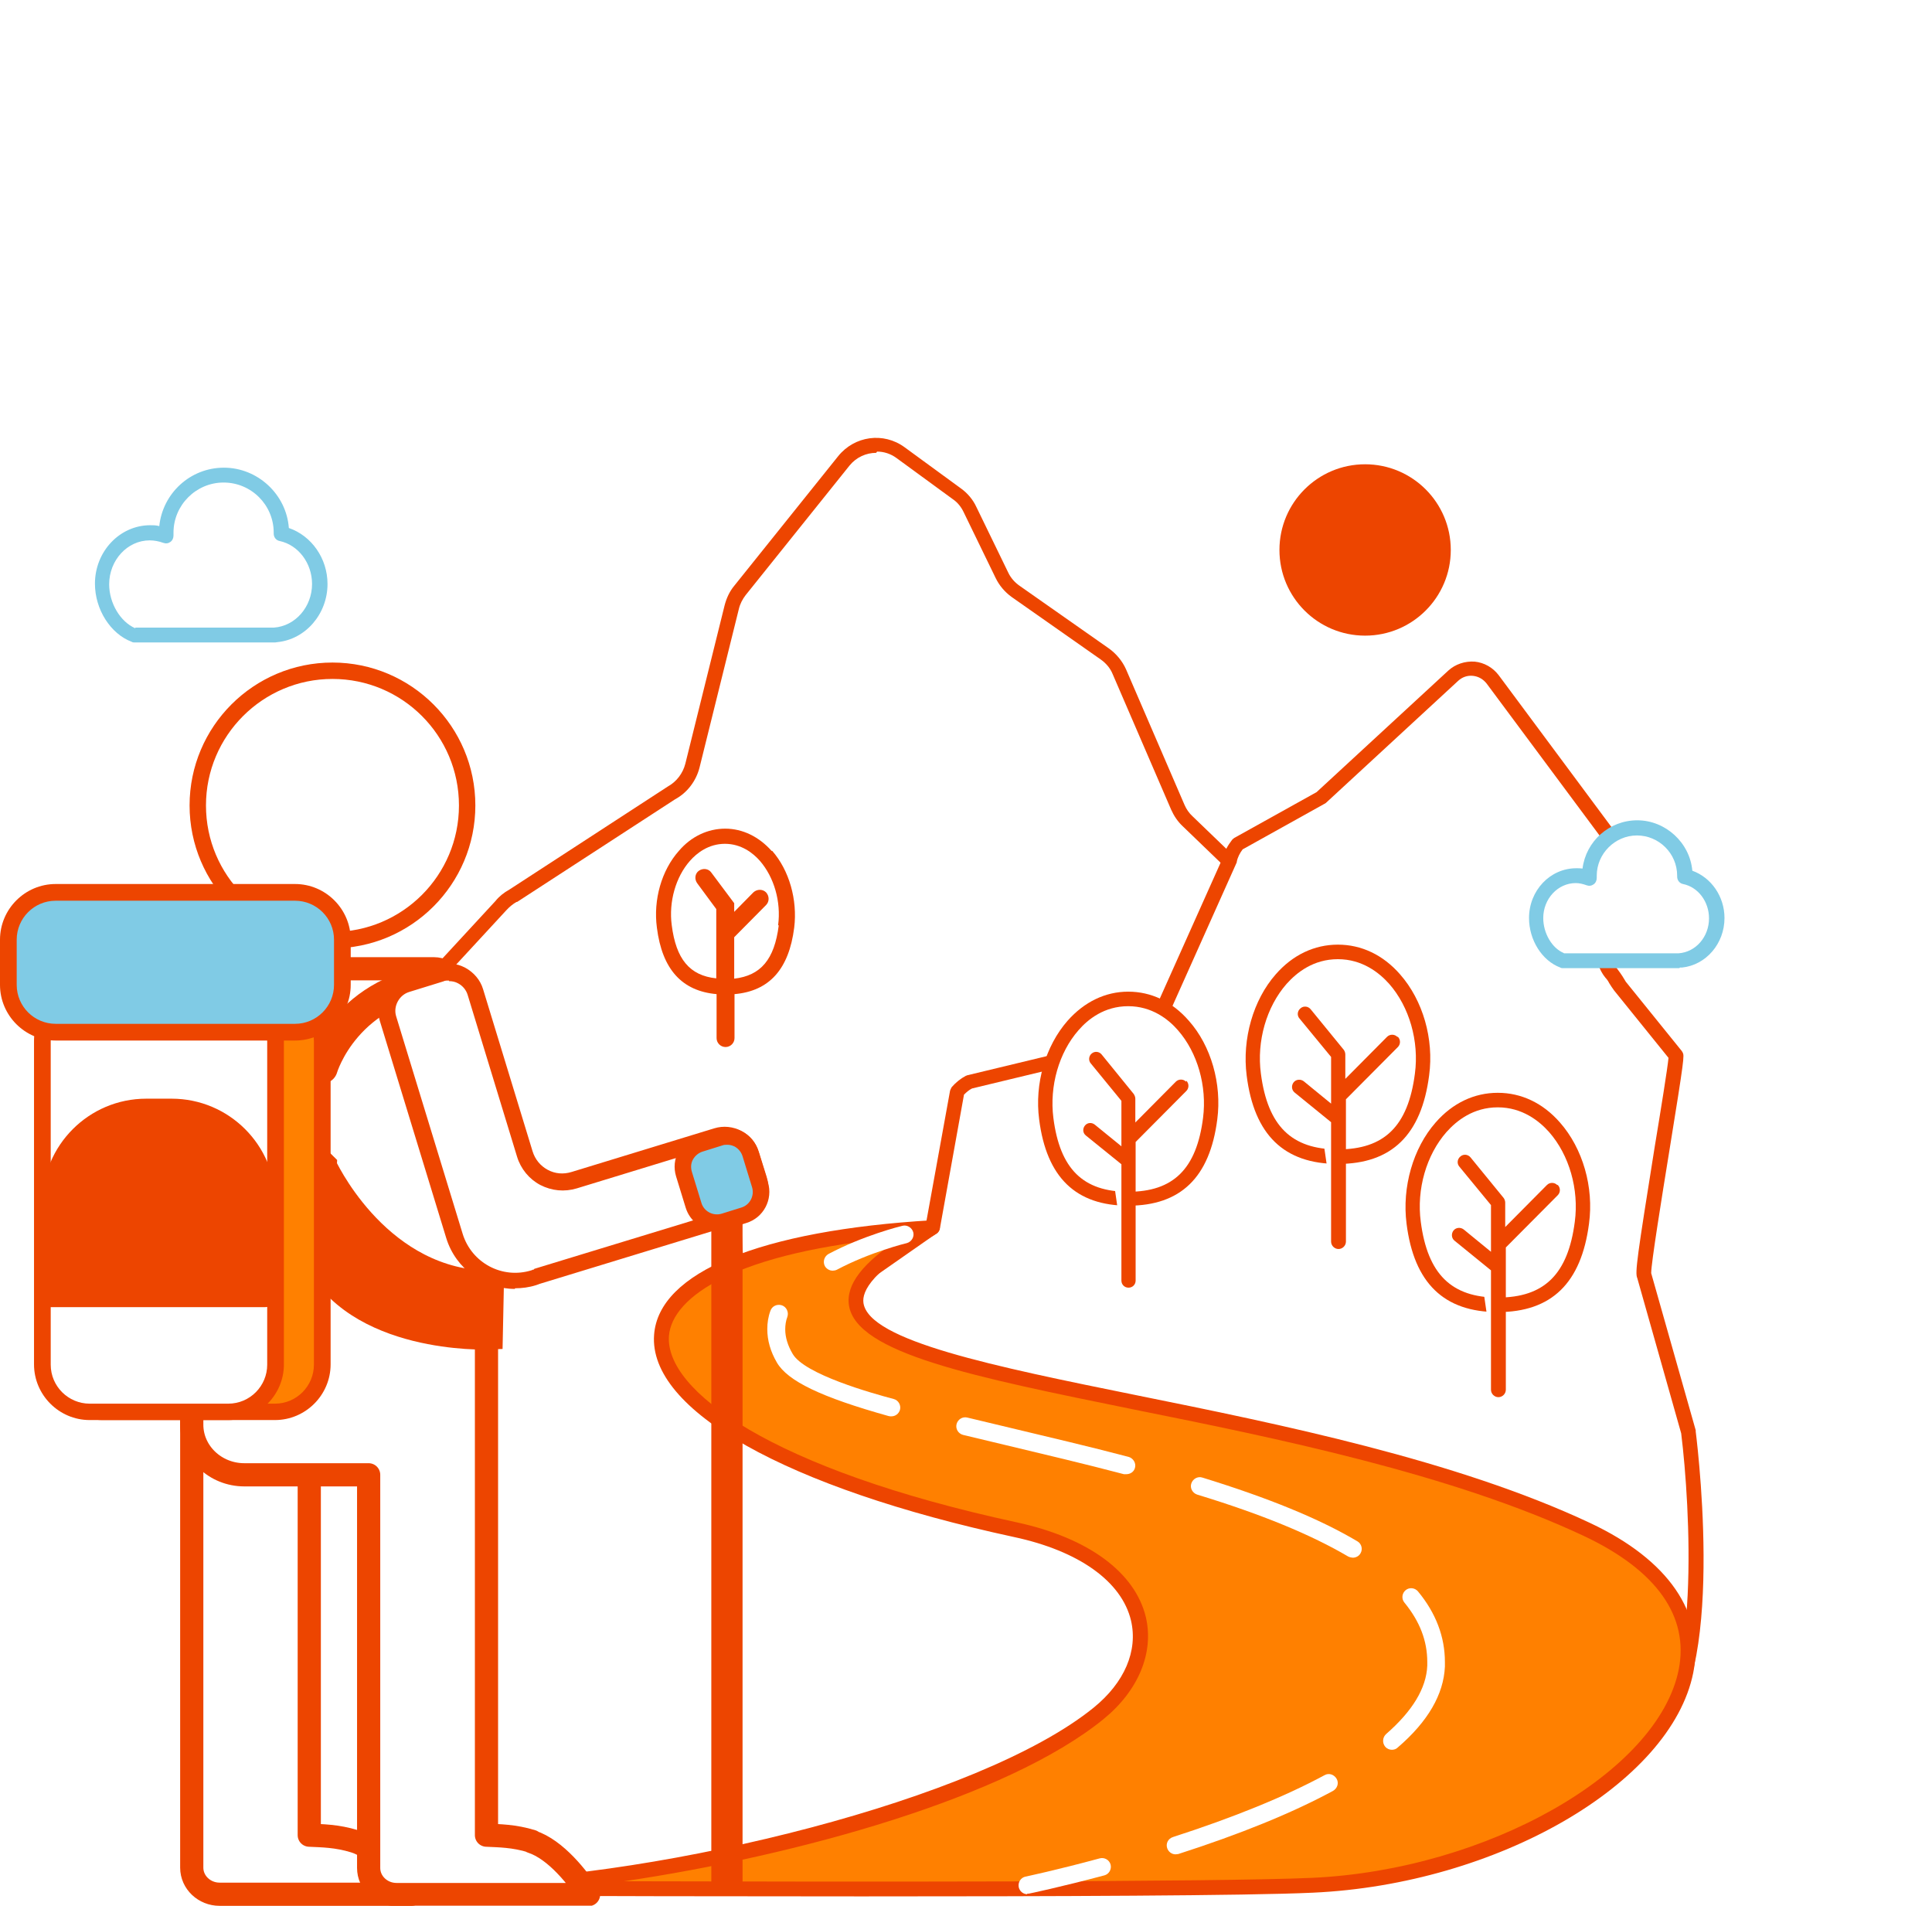
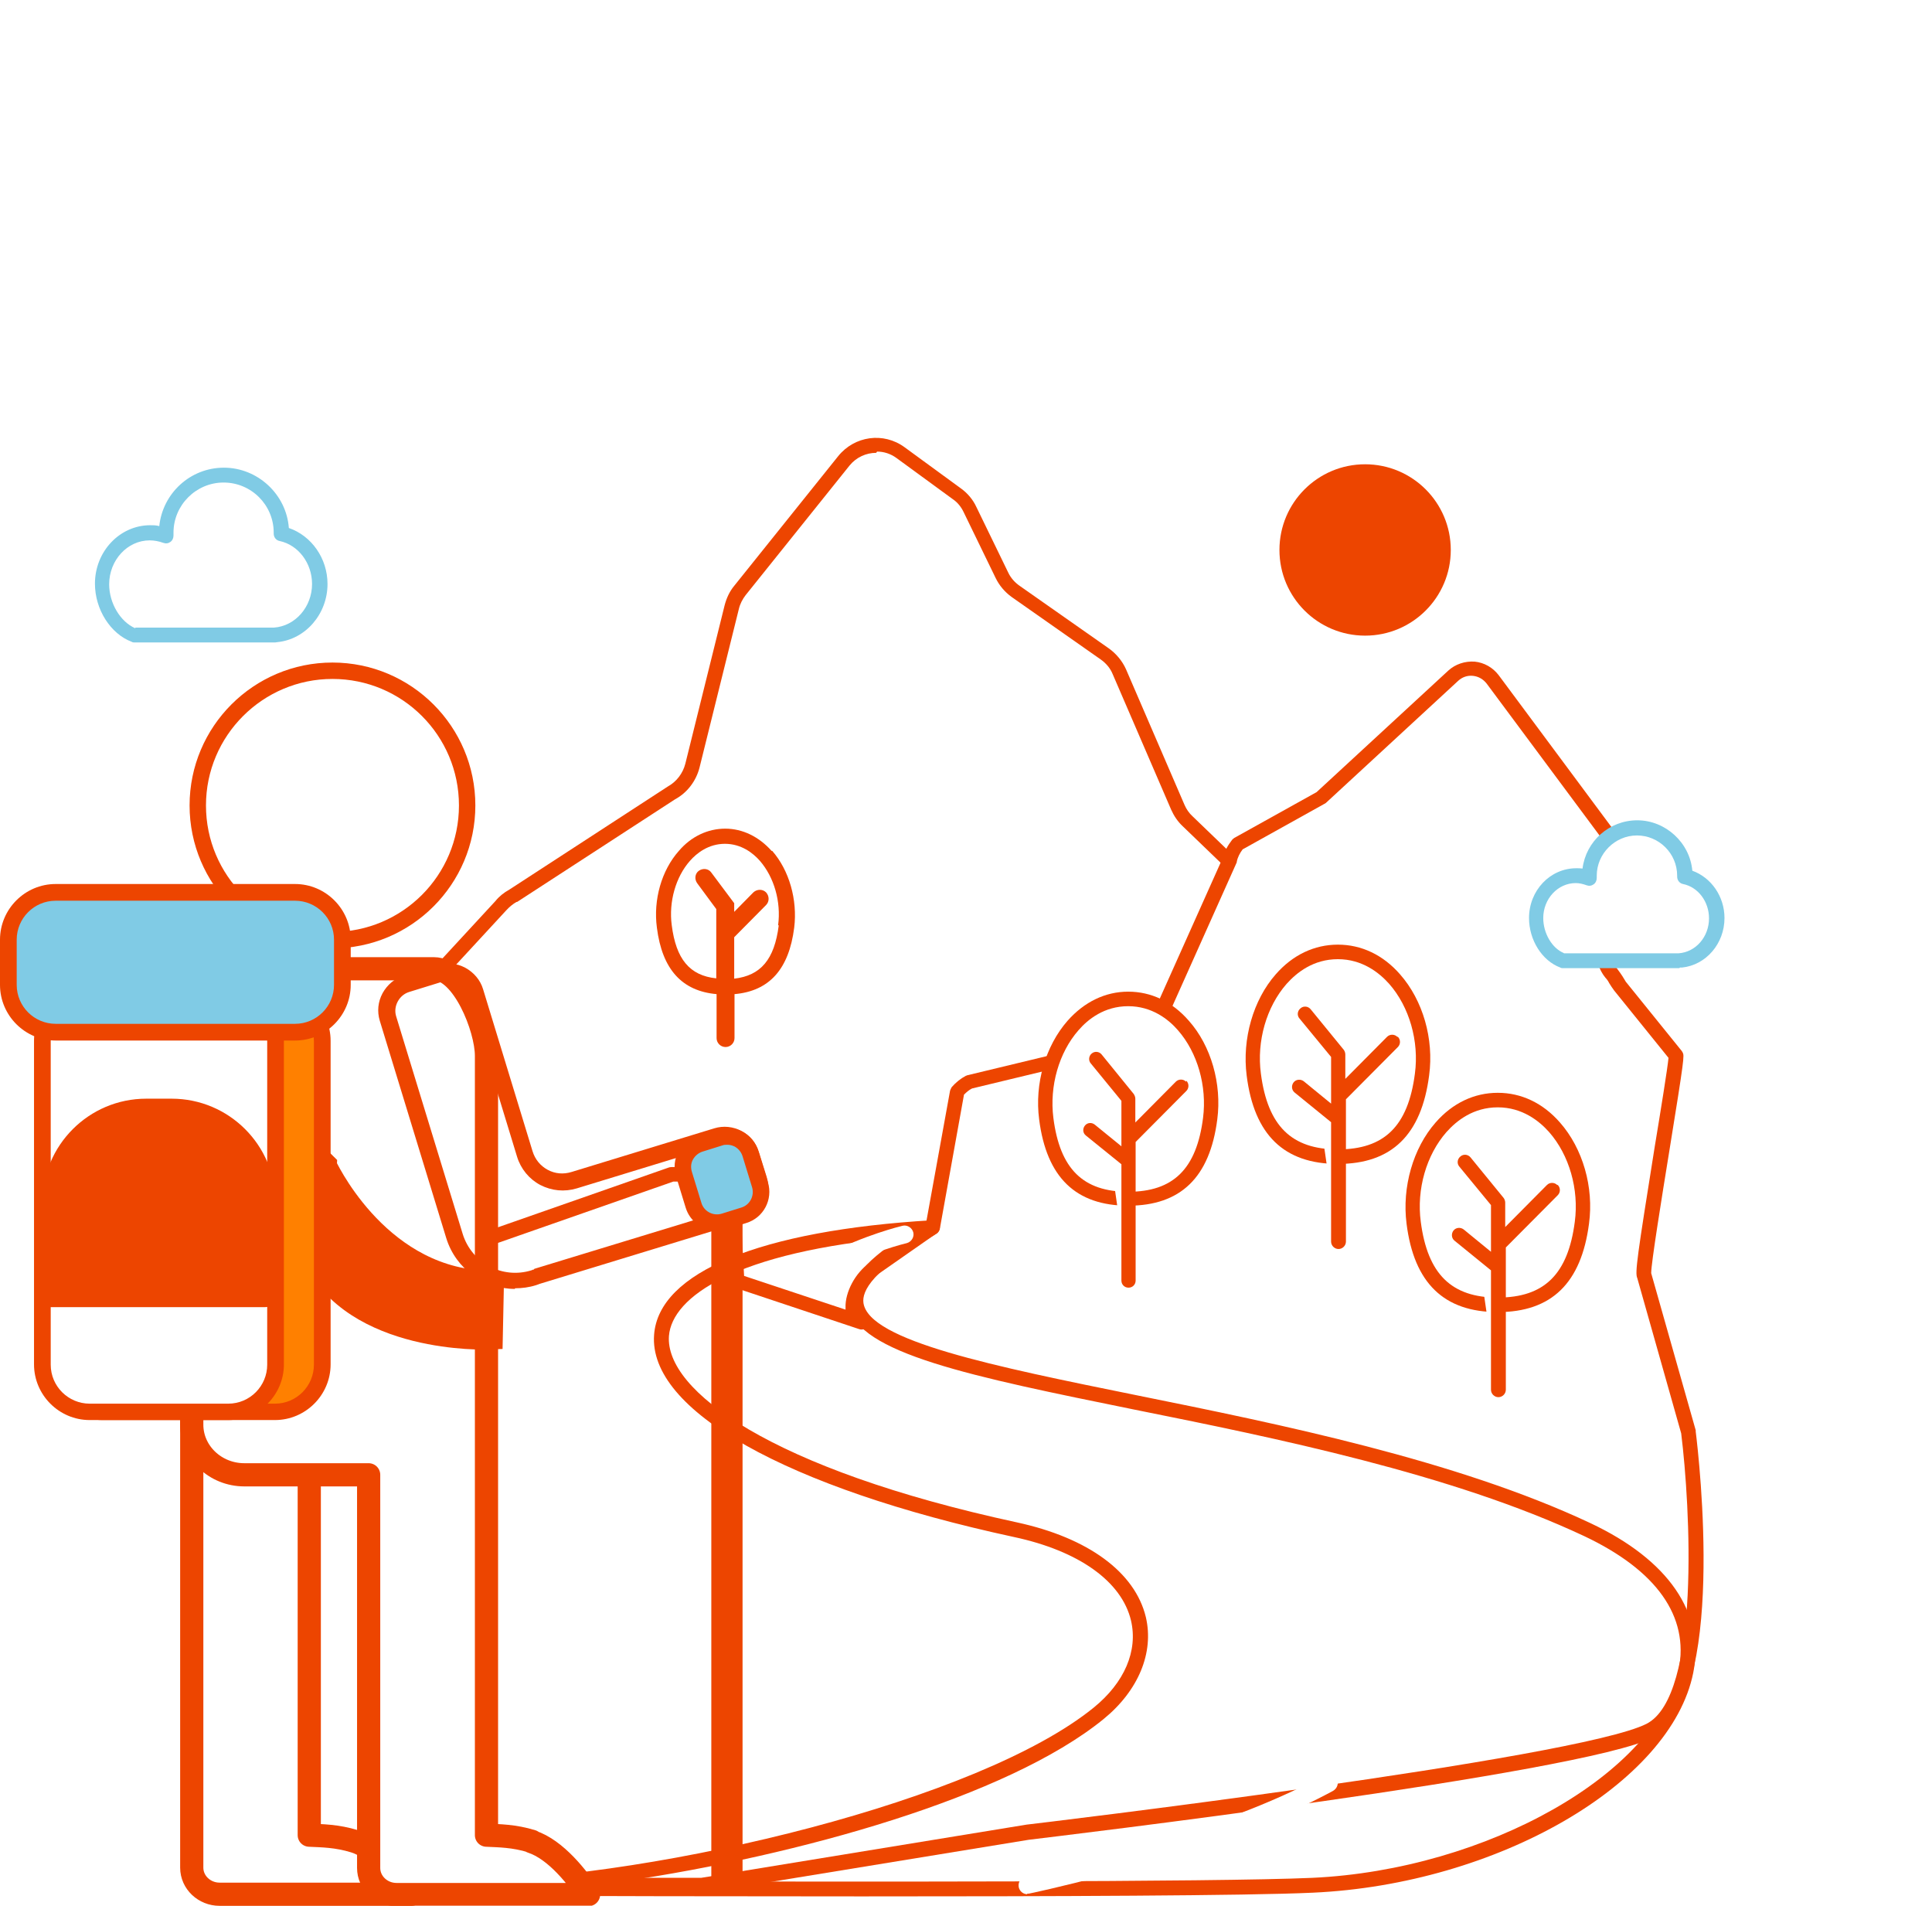
<svg xmlns="http://www.w3.org/2000/svg" id="Capa_2" data-name="Capa 2" viewBox="0 0 62.47 61.61">
  <defs>
    <style>
      .cls-1 {
        stroke-width: .75px;
      }

      .cls-1, .cls-2, .cls-3, .cls-4 {
        fill: #fff;
      }

      .cls-1, .cls-4 {
        stroke-linecap: round;
        stroke-linejoin: round;
      }

      .cls-1, .cls-4, .cls-5 {
        stroke: #ed4500;
      }

      .cls-6, .cls-5 {
        fill: #ed4500;
      }

      .cls-3 {
        filter: url(#drop-shadow-1);
      }

      .cls-7 {
        fill: #80cbe5;
      }

      .cls-5 {
        stroke-miterlimit: 10;
      }

      .cls-8 {
        fill: #ff8000;
      }
    </style>
    <filter id="drop-shadow-1" x="26.47" y="0" width="36" height="36" filterUnits="userSpaceOnUse">
      <feOffset dx="0" dy="0" />
      <feGaussianBlur result="blur" stdDeviation="5" />
      <feFlood flood-color="#7c7c7c" flood-opacity=".75" />
      <feComposite in2="blur" operator="in" />
      <feComposite in="SourceGraphic" />
    </filter>
  </defs>
  <g id="Capa_1-2" data-name="Capa 1">
    <g>
      <circle class="cls-3" cx="44.14" cy="17.78" r="2.53" />
      <g>
        <g>
          <path class="cls-2" d="M16.59,28.96l5.13-3.33c.33-.18.58-.5.67-.88l1.27-5.12c.05-.2.14-.38.27-.54l3.36-4.19c.45-.56,1.24-.67,1.82-.25l1.82,1.32c.18.13.33.31.43.51l1.03,2.12c.1.21.26.39.45.53l2.88,2.02c.21.15.37.35.47.58l1.89,4.38c.07.17.18.32.31.45l1.62,1.56s.06.05.09.08l1.19.97c.56.46.68,1.29.26,1.89l-3.55,5.15-3.62,5.8c-.19.3-.48.52-.82.6l-11.04,2.7c-.08.02-.17.03-.25.04l-8.76.4c-.17,0-.35-.02-.51-.08l-4.92-1.8c-.5-.18-.85-.65-.89-1.2l-.21-2.72c-.03-.37.09-.73.32-1.01l8.9-9.64c.11-.13.24-.24.39-.33Z" />
          <path class="cls-6" d="M13.45,45.97c-.18,0-.36-.03-.53-.09l-4.92-1.8c-.59-.21-1-.77-1.05-1.4l-.21-2.72c-.03-.43.1-.85.37-1.18l8.91-9.65c.12-.15.27-.27.45-.37l5.12-3.33c.29-.16.49-.43.57-.74l1.27-5.12c.06-.23.16-.45.31-.63l3.36-4.19c.53-.66,1.47-.79,2.15-.29l1.82,1.33c.21.15.39.36.5.6l1.03,2.12c.08.17.21.32.37.43l2.88,2.02c.24.17.44.41.56.68l1.89,4.38c.06.14.15.27.26.37l1.62,1.56s.05.04.07.06l1.19.97c.66.54.8,1.51.31,2.21l-3.55,5.15-3.61,5.79c-.22.36-.57.61-.97.71l-11.04,2.7c-.1.02-.2.04-.3.04l-8.76.4s-.05,0-.07,0ZM28.33,14.64c-.32,0-.64.14-.86.41l-3.36,4.19c-.1.13-.18.28-.22.45l-1.27,5.12c-.11.44-.4.82-.79,1.03l-5.11,3.32s-.01,0-.02,0c-.12.07-.23.16-.33.27l-8.91,9.65c-.18.22-.28.52-.25.83l.21,2.72c.03.45.32.84.74.99l4.92,1.8c.13.05.27.07.42.06l8.76-.4c.07,0,.14-.01.21-.03l11.04-2.7c.28-.07.52-.24.68-.49l3.62-5.8,3.56-5.16c.35-.5.25-1.19-.22-1.57l-1.19-.97s-.07-.06-.1-.09l-1.62-1.56c-.16-.15-.28-.33-.37-.53l-1.89-4.38c-.08-.2-.22-.36-.39-.48l-2.88-2.02c-.22-.16-.4-.37-.52-.62l-1.03-2.12c-.08-.17-.2-.32-.35-.42l-1.82-1.33c-.19-.14-.41-.21-.63-.21ZM16.59,28.96h0,0Z" />
        </g>
        <g>
          <path class="cls-2" d="M30.95,35.29c.11-.13.24-.24.39-.32l5.51-1.33c.33-.18.58-.49.67-.86l2.23-4.98c.05-.19.14-.37.27-.52l2.68-1.49,4.28-3.95c.37-.35.96-.29,1.27.12l3.84,5.17-.24,3.53c-.02.29.05.58.24.8.05.06.1.13.14.2s.08.14.13.21l1.81,2.24c.07.17-1.16,6.98-1.03,7.1l1.44,5.08s1.05,8.47-1.25,9.65c-2.3,1.18-20.12,3.28-20.12,3.28l-10.54,1.72h-9.96l.38-14.18.96-6.13,7.66-2.68h1.92l.19,3.45,4.02,1.34c-.58-.33-.16-1.35.38-1.72l1.92-1.34.79-4.39Z" />
          <path class="cls-6" d="M22.68,61.19h-9.96c-.06,0-.13-.03-.17-.07-.05-.05-.07-.11-.07-.17l.38-14.18s0-.02,0-.03l.96-6.13c.01-.09.07-.16.16-.19l7.66-2.68s.05-.01.08-.01h1.92c.13,0,.23.1.24.23l.18,3.29,3.28,1.09s0-.04,0-.06c-.02-.5.32-1.14.77-1.44l1.83-1.28.78-4.3s.03-.08.05-.11c.13-.15.29-.28.46-.37.02,0,.04-.02.06-.02l5.48-1.32c.26-.15.45-.4.53-.69,0-.01,0-.03.01-.04l2.22-4.96c.06-.22.17-.42.31-.6.02-.02.04-.04.07-.06l2.66-1.48,4.26-3.93c.23-.21.54-.31.85-.29.31.03.59.19.78.44l3.84,5.17s.05.1.05.16l-.24,3.53c-.02.24.05.47.18.63.06.08.12.16.17.24.04.06.07.12.11.18l1.81,2.24s.02.03.03.05c.05.11.06.14-.43,3.16-.25,1.54-.59,3.65-.59,3.97,0,0,0,0,0,0l1.44,5.08s0,.02,0,.04c.11.88,1,8.67-1.37,9.89-2.31,1.18-19.47,3.22-20.2,3.31l-10.53,1.72s-.03,0-.04,0ZM12.97,60.71h9.7l10.52-1.72c.19-.02,17.81-2.12,20.05-3.26,1.76-.9,1.41-7.06,1.12-9.39l-1.42-5.02c-.08-.17,0-.71.56-4.22.2-1.21.42-2.57.45-2.9l-1.76-2.18c-.06-.08-.11-.16-.16-.24-.03-.06-.07-.12-.12-.17-.21-.26-.32-.6-.29-.97l.24-3.44-3.79-5.1c-.11-.14-.26-.23-.44-.25-.18-.02-.35.04-.48.16l-4.28,3.95s-.03.02-.05.03l-2.64,1.47c-.09.12-.16.25-.19.4,0,.01,0,.03-.01.04l-2.22,4.96c-.11.42-.4.78-.79.99-.02,0-.04.02-.06.02l-5.48,1.32c-.1.05-.18.12-.26.2l-.78,4.33c-.01.06-.05.12-.1.15l-1.92,1.34c-.31.21-.57.69-.56,1.03,0,.21.12.27.16.29.11.06.15.19.1.31s-.18.17-.29.13l-4.02-1.34c-.09-.03-.16-.12-.16-.21l-.18-3.22h-1.65l-7.49,2.62-.93,5.97-.38,13.92ZM53.31,41.04s0,0,0,0c0,0,0,0,0,0ZM53.31,41.04s0,0,0,0c0,0,0,0,0,0ZM30.16,39.69h0,0ZM53.94,34.15h0Z" />
        </g>
        <g>
-           <path class="cls-8" d="M51.31,49.45c-10.98-5.16-30.47-4.57-21.22-9.73.02-.01.04-.03.07-.04-12.65.77-11.5,6.71,2.68,9.77,4.51.97,5,4.06,2.68,5.94-3.93,3.19-14.38,5.53-20.4,5.65,2.22,0,23.09.1,27.32-.1,9.08-.41,16.72-7.81,8.88-11.5Z" />
+           <path class="cls-8" d="M51.31,49.45Z" />
          <path class="cls-6" d="M27.91,61.31c-4.61,0-9.06-.01-11.43-.02-.65,0-1.12,0-1.37,0-.13,0-.24-.11-.24-.24,0-.13.1-.24.23-.24,6.33-.13,16.56-2.6,20.26-5.6,1-.81,1.44-1.84,1.21-2.82-.3-1.26-1.68-2.25-3.79-2.7-7.36-1.59-11.82-4.1-11.63-6.54.15-2.02,3.43-3.37,8.99-3.7h0c.13,0,.25.09.25.22,0,.11-.06.2-.15.24-.01,0-.02.02-.03.02-2,1.12-2.35,1.81-2.29,2.2.19,1.22,4.2,2.04,8.84,2.98,4.6.93,10.32,2.09,14.66,4.13,2.53,1.19,3.71,2.91,3.33,4.84-.72,3.59-6.35,6.84-12.3,7.11-2.14.1-8.47.12-14.53.12ZM20.17,60.82c7.14.02,19.14.03,22.26-.11,5.65-.26,11.18-3.4,11.85-6.73.34-1.72-.71-3.21-3.06-4.32-4.28-2.01-9.97-3.17-14.55-4.09-5.21-1.06-8.98-1.82-9.22-3.37-.1-.67.44-1.38,1.71-2.2-5.38.47-7.43,1.93-7.53,3.19-.13,1.76,3.29,4.31,11.26,6.03,2.3.5,3.81,1.61,4.16,3.06.27,1.15-.24,2.38-1.37,3.3-3.11,2.53-9.88,4.41-15.5,5.24Z" />
        </g>
        <g>
          <path class="cls-2" d="M33.22,61.24c-.13,0-.25-.09-.28-.23-.03-.16.07-.31.22-.34,0,0,1-.21,2.4-.59.15-.04.31.05.35.2.04.15-.05.31-.2.35-1.43.38-2.43.59-2.44.59-.02,0-.04,0-.06,0Z" />
          <path class="cls-2" d="M38.01,59.95c-.12,0-.23-.08-.27-.2-.05-.15.03-.31.19-.36,1.95-.63,3.6-1.3,4.9-2,.14-.08.31-.02.39.12.08.14.02.31-.12.39-1.33.72-3.01,1.4-5,2.04-.03,0-.06.01-.09.01ZM45.01,56.57c-.08,0-.16-.03-.22-.1-.1-.12-.09-.3.03-.41.85-.74,1.3-1.48,1.33-2.21,0-.04,0-.08,0-.12,0-.68-.24-1.31-.74-1.92-.1-.12-.08-.3.04-.4.12-.1.3-.08.4.04.58.7.87,1.47.87,2.28,0,.05,0,.1,0,.15-.04.9-.55,1.78-1.53,2.62-.05.05-.12.07-.19.07ZM43.74,50.36s-.1-.01-.15-.04c-1.19-.7-2.78-1.36-4.88-2-.15-.05-.24-.21-.19-.36.05-.15.21-.24.36-.19,2.14.66,3.78,1.33,5.01,2.06.14.08.18.26.1.39-.05.09-.15.14-.25.14ZM36.41,47.66s-.05,0-.07,0c-1.29-.34-2.57-.64-3.82-.94-.47-.11-.93-.22-1.38-.33-.15-.04-.25-.19-.21-.35.04-.15.19-.25.35-.21.45.11.91.22,1.38.33,1.25.3,2.54.6,3.83.94.15.04.25.2.21.35-.03.13-.15.21-.28.21ZM28.81,45.79s-.05,0-.08-.01c-2.18-.61-3.26-1.13-3.61-1.73-.21-.36-.31-.72-.31-1.08,0-.2.03-.4.1-.59.05-.15.21-.23.37-.18.15.05.23.22.18.37-.05.13-.07.27-.07.41,0,.25.08.52.24.79.38.66,2.55,1.27,3.27,1.46.15.04.24.2.2.35-.04.13-.15.21-.28.21Z" />
          <path class="cls-2" d="M26.92,41.08c-.1,0-.2-.06-.25-.15-.07-.14-.02-.31.12-.39,1.13-.6,2.34-.9,2.39-.91.15-.04.31.06.35.21s-.06.31-.21.35c-.01,0-1.19.29-2.26.86-.04.02-.09.03-.13.03Z" />
        </g>
      </g>
      <g>
        <g>
          <path class="cls-2" d="M33.83,36.16c-.24-1.87.91-3.87,2.65-3.87s2.89,1.99,2.65,3.87c-.2,1.58-.91,2.59-2.65,2.59s-2.45-1-2.65-2.59Z" />
          <path class="cls-6" d="M36.48,38.98c-1.69,0-2.64-.91-2.88-2.79h0c-.15-1.15.2-2.37.92-3.19.54-.61,1.22-.94,1.96-.94s1.42.32,1.96.94c.72.81,1.07,2.04.92,3.19-.24,1.87-1.18,2.79-2.88,2.79ZM36.48,32.53c-.77,0-1.3.42-1.61.78-.63.72-.94,1.8-.81,2.83h0c.21,1.65.96,2.39,2.42,2.39s2.21-.74,2.42-2.39c.13-1.03-.18-2.11-.81-2.83-.31-.36-.85-.78-1.61-.78Z" />
          <polyline class="cls-2" points="36.48 41.43 36.48 35.52 35.44 34.25" />
          <line class="cls-2" x1="36.54" y1="36.79" x2="38.19" y2="35.14" />
          <path class="cls-6" d="M38.35,34.97c-.09-.09-.24-.09-.33,0l-1.31,1.32v-.77c0-.05-.02-.1-.05-.15l-1.04-1.28c-.08-.1-.23-.11-.32-.03-.1.08-.11.23-.03.32l.99,1.21v1.47l-.86-.7c-.1-.08-.24-.07-.32.03-.08.1-.07.24.03.32l1.15.93v3.76c0,.13.1.23.23.23s.23-.1.23-.23v-4.48l1.64-1.65c.09-.09.09-.24,0-.33Z" />
        </g>
        <g>
          <path class="cls-2" d="M40.54,34.74c-.25-1.92.94-3.97,2.72-3.97s2.97,2.05,2.72,3.97c-.21,1.62-.94,2.65-2.72,2.65s-2.51-1.03-2.72-2.65Z" />
          <path class="cls-6" d="M43.26,37.63c-1.74,0-2.71-.94-2.95-2.86h0c-.15-1.18.21-2.44.94-3.27.55-.63,1.25-.96,2.01-.96s1.46.33,2.01.96c.74.84,1.1,2.09.94,3.27-.25,1.92-1.21,2.86-2.95,2.86ZM43.26,31.01c-.79,0-1.33.43-1.66.8-.65.74-.97,1.85-.83,2.9h0c.22,1.69.99,2.45,2.49,2.45s2.27-.75,2.49-2.45c.14-1.05-.18-2.16-.83-2.9-.32-.36-.87-.8-1.66-.8Z" />
          <polyline class="cls-2" points="43.26 40.14 43.26 34.08 42.19 32.77" />
          <line class="cls-2" x1="43.32" y1="35.39" x2="45.01" y2="33.69" />
          <path class="cls-6" d="M45.18,33.52c-.09-.09-.24-.09-.33,0l-1.35,1.36v-.79c0-.05-.02-.11-.05-.15l-1.07-1.31c-.08-.1-.23-.12-.33-.03-.1.08-.12.23-.03.33l1.02,1.24v1.51l-.88-.72c-.1-.08-.25-.07-.33.03-.08.1-.07.25.03.33l1.18.96v3.86c0,.13.11.24.24.24s.24-.11.24-.24v-4.6l1.68-1.69c.09-.09.09-.24,0-.33Z" />
        </g>
        <g>
          <path class="cls-2" d="M45.71,39.53c-.25-1.92.94-3.97,2.72-3.97s2.97,2.05,2.72,3.97c-.21,1.62-.94,2.65-2.72,2.65s-2.51-1.03-2.72-2.65Z" />
          <path class="cls-6" d="M48.43,42.42c-1.74,0-2.71-.94-2.95-2.86h0c-.15-1.18.21-2.44.94-3.27.55-.63,1.25-.96,2.01-.96s1.46.33,2.01.96c.74.84,1.1,2.09.94,3.27-.25,1.92-1.21,2.86-2.95,2.86ZM48.43,35.8c-.79,0-1.33.43-1.66.8-.65.74-.97,1.85-.83,2.9h0c.22,1.69.99,2.45,2.49,2.45s2.27-.75,2.49-2.45c.14-1.05-.18-2.16-.83-2.9-.32-.36-.87-.8-1.66-.8Z" />
          <polyline class="cls-2" points="48.43 44.93 48.43 38.87 47.36 37.56" />
          <line class="cls-2" x1="48.49" y1="40.18" x2="50.19" y2="38.48" />
          <path class="cls-6" d="M50.35,38.31c-.09-.09-.24-.09-.33,0l-1.35,1.36v-.79c0-.05-.02-.11-.05-.15l-1.07-1.31c-.08-.1-.23-.12-.33-.03-.1.08-.12.23-.03.33l1.02,1.24v1.51l-.88-.72c-.1-.08-.25-.07-.33.03-.08.1-.07.25.03.33l1.18.96v3.86c0,.13.11.24.24.24s.24-.11.24-.24v-4.6l1.68-1.69c.09-.09.09-.24,0-.33Z" />
        </g>
        <g>
          <path class="cls-2" d="M21.48,29.95c-.18-1.41.68-2.91,1.97-2.91s2.15,1.5,1.97,2.91c-.15,1.19-.68,1.95-1.97,1.95s-1.82-.76-1.97-1.95Z" />
          <path class="cls-6" d="M24.95,27.51c-.41-.46-.94-.72-1.5-.72s-1.1.25-1.5.72c-.56.63-.83,1.58-.71,2.48.17,1.35.81,2.05,1.93,2.15v1.42c0,.16.13.29.29.29s.29-.13.29-.29v-1.42c1.13-.1,1.76-.81,1.93-2.15.11-.9-.16-1.85-.71-2.48ZM25.18,29.92c-.14,1.1-.58,1.62-1.44,1.72v-1.34l1.03-1.04c.11-.11.11-.29,0-.41-.11-.11-.29-.11-.41,0l-.62.63v-.28l-.74-.99c-.09-.13-.27-.15-.4-.06-.13.09-.15.27-.06.4l.62.84v2.24c-.86-.09-1.3-.62-1.44-1.72-.1-.76.13-1.56.59-2.08.22-.25.6-.55,1.13-.55s.91.3,1.13.55c.46.53.69,1.32.59,2.08Z" />
        </g>
      </g>
      <g>
        <path class="cls-6" d="M44.14,20.55c-1.53,0-2.77-1.24-2.77-2.77s1.24-2.77,2.77-2.77,2.77,1.24,2.77,2.77-1.24,2.77-2.77,2.77Z" />
        <g>
          <path class="cls-2" d="M10.34,18.87c0-.8-.53-1.47-1.24-1.62,0-.01,0-.02,0-.03,0-1.03-.83-1.86-1.86-1.86s-1.86.83-1.86,1.86c0,.03,0,.07,0,.1-.16-.06-.34-.1-.52-.1-.86,0-1.55.74-1.55,1.66,0,.72.43,1.43,1.03,1.66h4.55c.81-.06,1.45-.78,1.45-1.66Z" />
          <path class="cls-7" d="M8.89,20.77h-4.55s-.06,0-.08-.02c-.69-.26-1.19-1.05-1.19-1.88,0-1.04.8-1.89,1.79-1.89.1,0,.19,0,.29.03.11-1.06,1-1.89,2.09-1.89s2.02.86,2.1,1.95c.73.25,1.25.98,1.25,1.81,0,.97-.71,1.79-1.62,1.88-.02,0-.05.01-.07.01ZM4.38,20.29h4.45s.02,0,.03,0c.69-.05,1.23-.67,1.23-1.41,0-.67-.44-1.26-1.05-1.39-.11-.02-.19-.12-.19-.24,0,0,0-.02,0-.03,0-.9-.73-1.62-1.62-1.62s-1.62.73-1.62,1.62c0,.02,0,.03,0,.05v.04c0,.08-.03.16-.1.21-.07.05-.15.06-.23.03-.14-.05-.29-.08-.44-.08-.72,0-1.31.64-1.31,1.42,0,.61.36,1.21.84,1.42Z" />
        </g>
        <g>
          <path class="cls-2" d="M55.5,29.69c0-.66-.44-1.22-1.03-1.34,0,0,0-.02,0-.03,0-.85-.69-1.54-1.54-1.54s-1.54.69-1.54,1.54c0,.03,0,.05,0,.08-.14-.05-.28-.08-.43-.08-.71,0-1.29.61-1.29,1.37,0,.6.36,1.18.86,1.37h3.77c.67-.05,1.2-.65,1.2-1.37Z" />
          <path class="cls-7" d="M54.3,31.3h-3.77s-.06,0-.08-.02c-.59-.22-1.01-.89-1.01-1.6,0-.89.68-1.61,1.53-1.61.07,0,.14,0,.2.01.11-.88.86-1.56,1.77-1.56s1.7.72,1.78,1.63c.61.22,1.04.83,1.04,1.53,0,.83-.6,1.52-1.37,1.6-.02,0-.04,0-.07,0ZM50.57,30.82h3.68s.02,0,.03,0c.55-.04.98-.53.98-1.13,0-.54-.35-1.01-.84-1.11-.11-.02-.19-.12-.19-.24,0,0,0-.02,0-.03,0-.72-.59-1.3-1.3-1.3s-1.3.59-1.3,1.3c0,.01,0,.03,0,.04v.03c0,.08-.03.16-.1.21-.07.05-.15.06-.23.03-.11-.04-.23-.07-.35-.07-.58,0-1.05.51-1.05,1.13,0,.49.28.97.66,1.13Z" />
        </g>
      </g>
      <g>
        <path class="cls-1" d="M11.47,59.53c-.58-.18-1.07-.18-1.47-.2v-13.58c0-.48-.41-.86-.9-.86h-2c-.5,0-.9.39-.9.86v14.63c0,.48.41.86.9.86h6.21c-.33-.52-1.06-1.46-1.84-1.71Z" />
        <g>
          <circle class="cls-2" cx="10.75" cy="26.04" r="4.35" />
          <path class="cls-6" d="M10.75,30.66c-2.55,0-4.62-2.07-4.62-4.62s2.07-4.62,4.62-4.62,4.62,2.07,4.62,4.62-2.07,4.62-4.62,4.62ZM10.75,21.95c-2.25,0-4.09,1.83-4.09,4.09s1.83,4.09,4.09,4.09,4.09-1.83,4.09-4.09-1.83-4.09-4.09-4.09Z" />
        </g>
        <rect class="cls-6" x="23" y="37.75" width="1.01" height="23.49" />
        <path class="cls-1" d="M17.2,59.53c-.58-.18-1.07-.18-1.47-.2v-25.2c0-.89-.76-2.81-1.7-2.81h-6.13c-.94,0-1.7.72-1.7,1.62v13.12c0,.89.76,1.62,1.7,1.62h4.02v12.71c0,.48.41.86.9.86h6.21c-.33-.52-1.06-1.46-1.84-1.71Z" />
        <path class="cls-5" d="M10.38,37.69s1.64,3.65,5.16,3.88l.25.11-.03,1.45s-4.26.16-5.52-2.61l.15-2.82Z" />
-         <path class="cls-4" d="M10.42,34.53s.76-2.62,4.02-2.89" />
        <g>
          <g>
            <rect class="cls-8" x="1.78" y="32.13" width="8.64" height="13.52" rx="1.66" ry="1.66" />
            <path class="cls-6" d="M8.89,45.91H3.31c-.99,0-1.8-.81-1.8-1.8v-10.46c0-.99.81-1.8,1.8-1.8h5.58c.99,0,1.8.81,1.8,1.8v10.46c0,.99-.81,1.8-1.8,1.8ZM3.31,32.4c-.7,0-1.26.57-1.26,1.26v10.46c0,.7.57,1.26,1.26,1.26h5.58c.7,0,1.26-.57,1.26-1.26v-10.46c0-.7-.57-1.26-1.26-1.26H3.31Z" />
          </g>
          <g>
            <rect class="cls-2" x="1.37" y="32.13" width="7.54" height="13.52" rx="1.68" ry="1.68" />
            <path class="cls-6" d="M7.38,45.91H2.9c-.99,0-1.8-.81-1.8-1.8v-10.46c0-.99.81-1.8,1.8-1.8h4.48c.99,0,1.8.81,1.8,1.8v10.46c0,.99-.81,1.8-1.8,1.8ZM2.9,32.4c-.7,0-1.26.57-1.26,1.26v10.46c0,.7.57,1.26,1.26,1.26h4.48c.7,0,1.26-.57,1.26-1.26v-10.46c0-.7-.57-1.26-1.26-1.26H2.9Z" />
          </g>
          <path class="cls-6" d="M4.73,35.52h.82c1.85,0,3.36,1.5,3.36,3.36v3.04c0,.19-.15.34-.34.34H1.37v-3.38c0-1.85,1.5-3.36,3.36-3.36Z" />
          <g>
            <rect class="cls-7" x=".27" y="28.85" width="10.8" height="4.52" rx="2.01" ry="2.01" />
            <path class="cls-6" d="M9.54,33.64H1.8c-.99,0-1.8-.81-1.8-1.8v-1.46c0-.99.81-1.8,1.8-1.8h7.74c.99,0,1.8.81,1.8,1.8v1.46c0,.99-.81,1.8-1.8,1.8ZM1.8,29.12c-.7,0-1.26.57-1.26,1.26v1.46c0,.7.57,1.26,1.26,1.26h7.74c.7,0,1.26-.57,1.26-1.26v-1.46c0-.7-.57-1.26-1.26-1.26H1.8Z" />
          </g>
        </g>
        <g>
          <g>
-             <path class="cls-2" d="M24.54,38.14l-.25-.8c-.14-.47-.65-.74-1.12-.6l-4.61,1.41c-.67.21-1.39-.17-1.6-.85l-1.6-5.24c-.14-.47-.65-.74-1.12-.6l-1.1.34c-.47.14-.74.65-.6,1.12l2.15,7.03c.33,1.08,1.48,1.69,2.56,1.36h0s.07-.03.1-.04l6.59-2.01c.47-.14.74-.65.6-1.12Z" />
            <path class="cls-6" d="M16.65,41.67c-.99,0-1.91-.64-2.22-1.64l-2.15-7.03c-.09-.3-.06-.61.09-.89.15-.27.39-.48.69-.57l1.1-.34c.3-.09.61-.06.89.09.27.15.48.39.57.69l1.6,5.24c.08.26.25.47.49.6.24.13.51.15.77.07l4.61-1.41c.61-.19,1.27.16,1.45.77l.25.8h0c.19.61-.16,1.27-.77,1.45l-6.58,2.01s-.07.03-.11.04c-.22.07-.45.1-.68.1ZM14.51,31.7c-.06,0-.12,0-.18.03l-1.1.34c-.16.05-.29.16-.37.31-.08.15-.1.32-.05.48l2.15,7.03c.29.94,1.28,1.47,2.22,1.18.01,0,.03-.01.04-.02h.03s.02-.02.03-.03l6.59-2.01c.33-.1.52-.45.42-.78l-.25-.8c-.1-.33-.45-.52-.78-.42l-4.61,1.41c-.4.12-.81.08-1.18-.11-.36-.19-.63-.52-.75-.91l-1.6-5.24c-.05-.16-.16-.29-.31-.37-.09-.05-.19-.07-.29-.07Z" />
          </g>
          <g>
            <rect class="cls-7" x="22.03" y="37.01" width="2.63" height="2.25" rx="1" ry="1" transform="translate(53 4.67) rotate(73.01)" />
            <path class="cls-6" d="M23.18,39.79c-.45,0-.87-.29-1.01-.75l-.31-1.01c-.17-.56.14-1.15.7-1.32l.64-.2c.56-.17,1.15.14,1.32.7l.31,1.01c.17.56-.14,1.15-.7,1.32l-.64.2c-.1.03-.21.05-.31.05ZM23.51,37.01c-.05,0-.1,0-.15.02l-.64.2c-.13.04-.24.13-.31.25-.07.12-.08.26-.04.4l.31,1.01h0c.08.27.37.43.65.35l.64-.2c.27-.08.43-.37.35-.65l-.31-1.01c-.04-.13-.13-.24-.25-.31-.08-.04-.16-.06-.24-.06Z" />
          </g>
        </g>
      </g>
    </g>
  </g>
</svg>